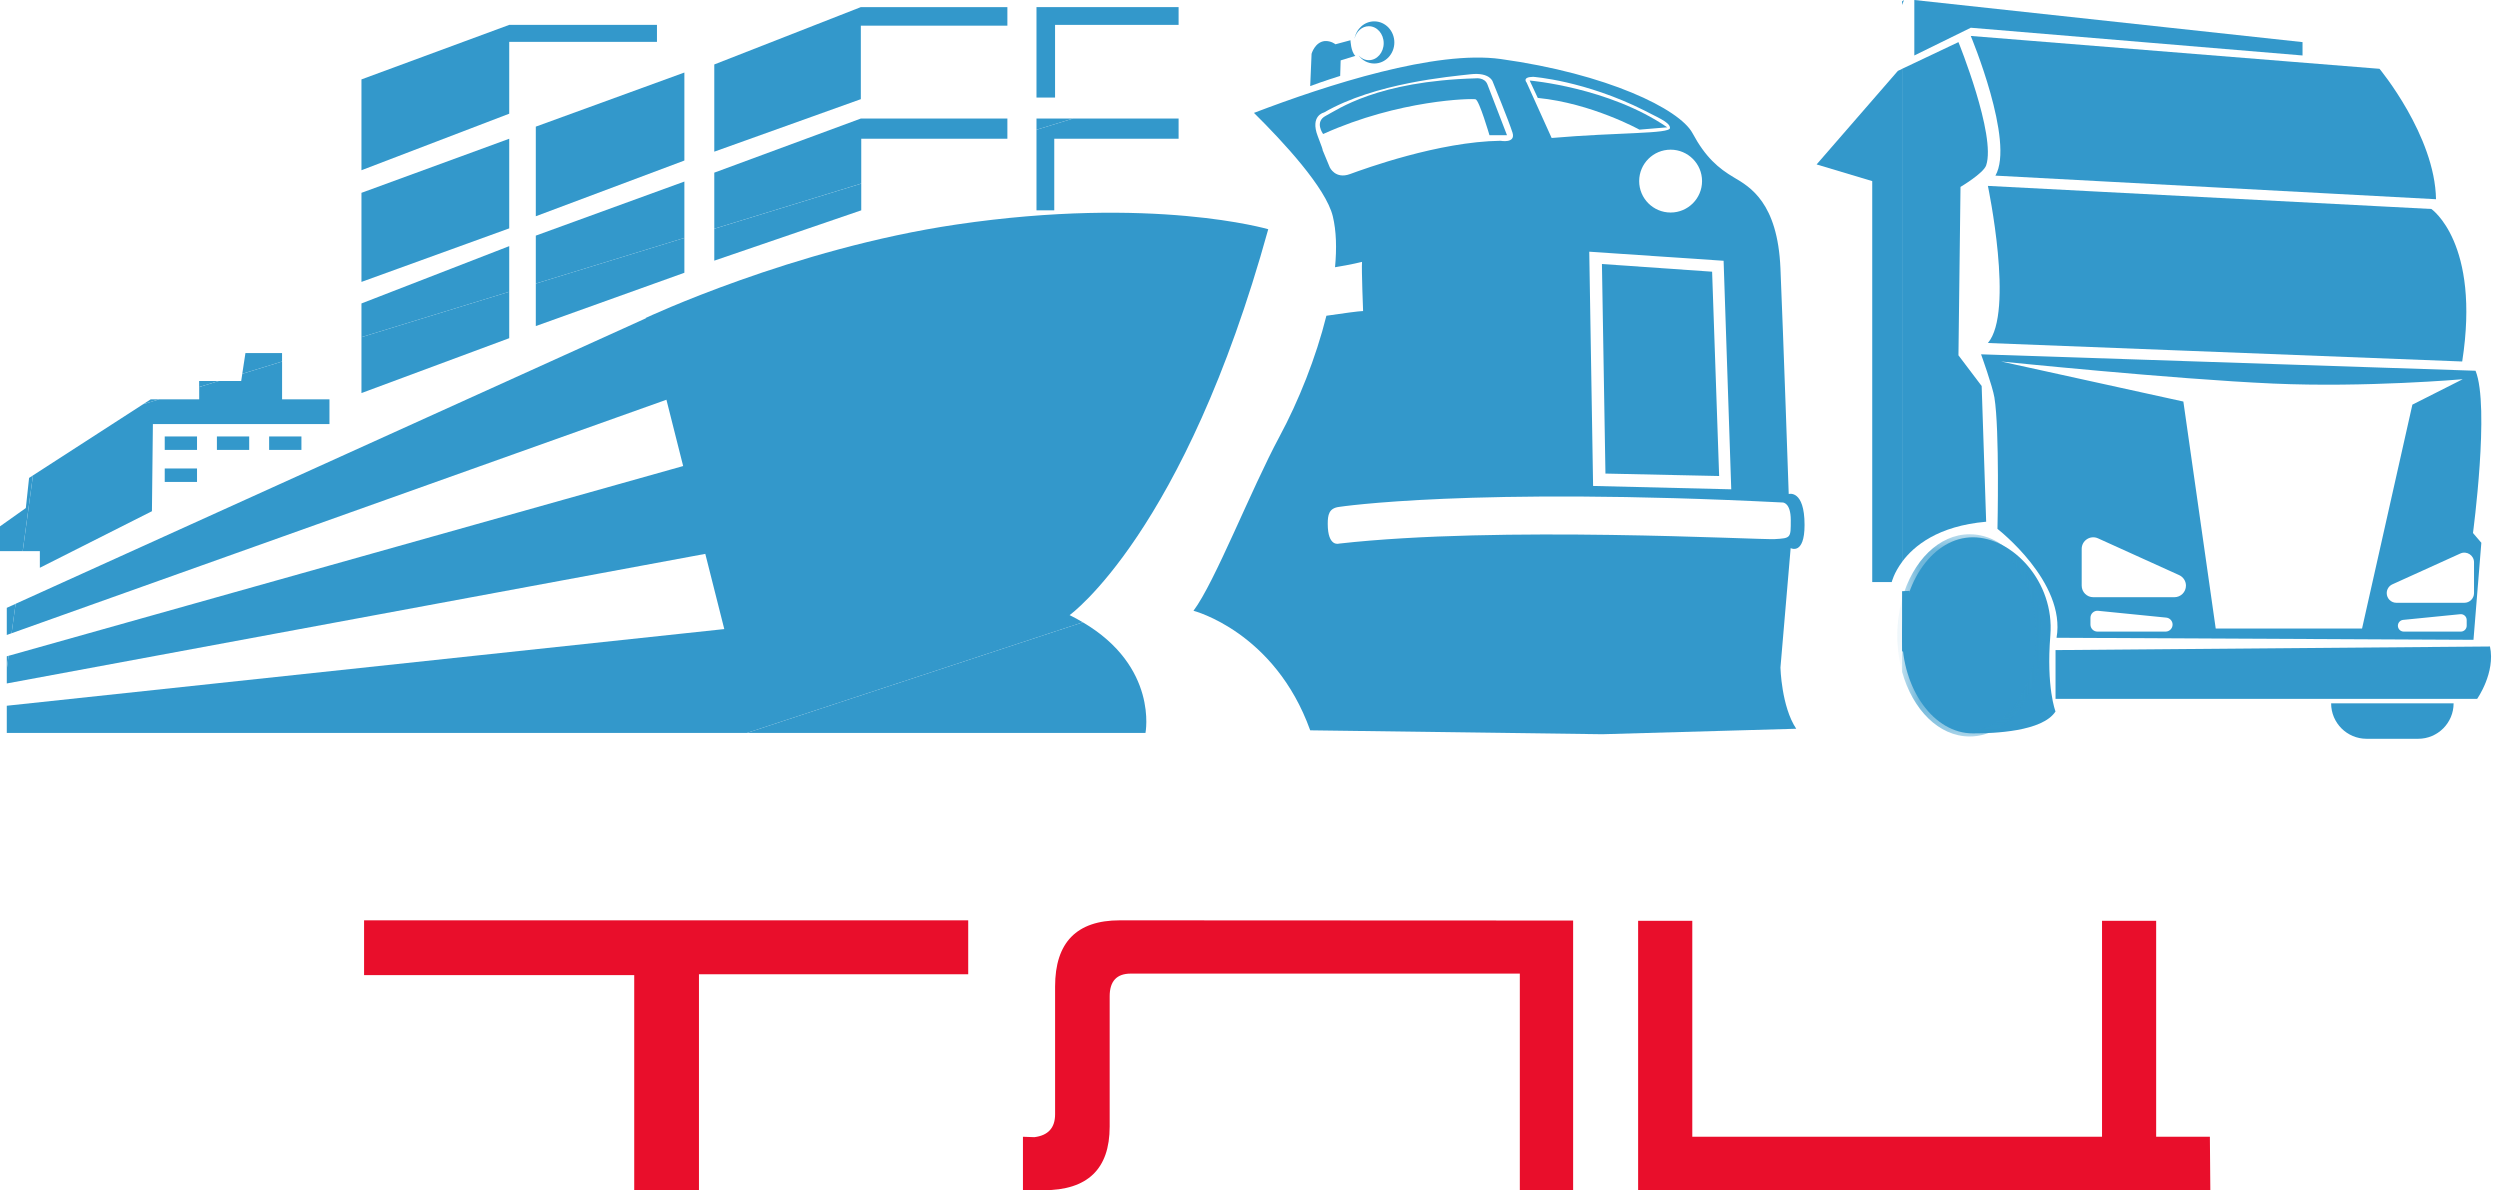
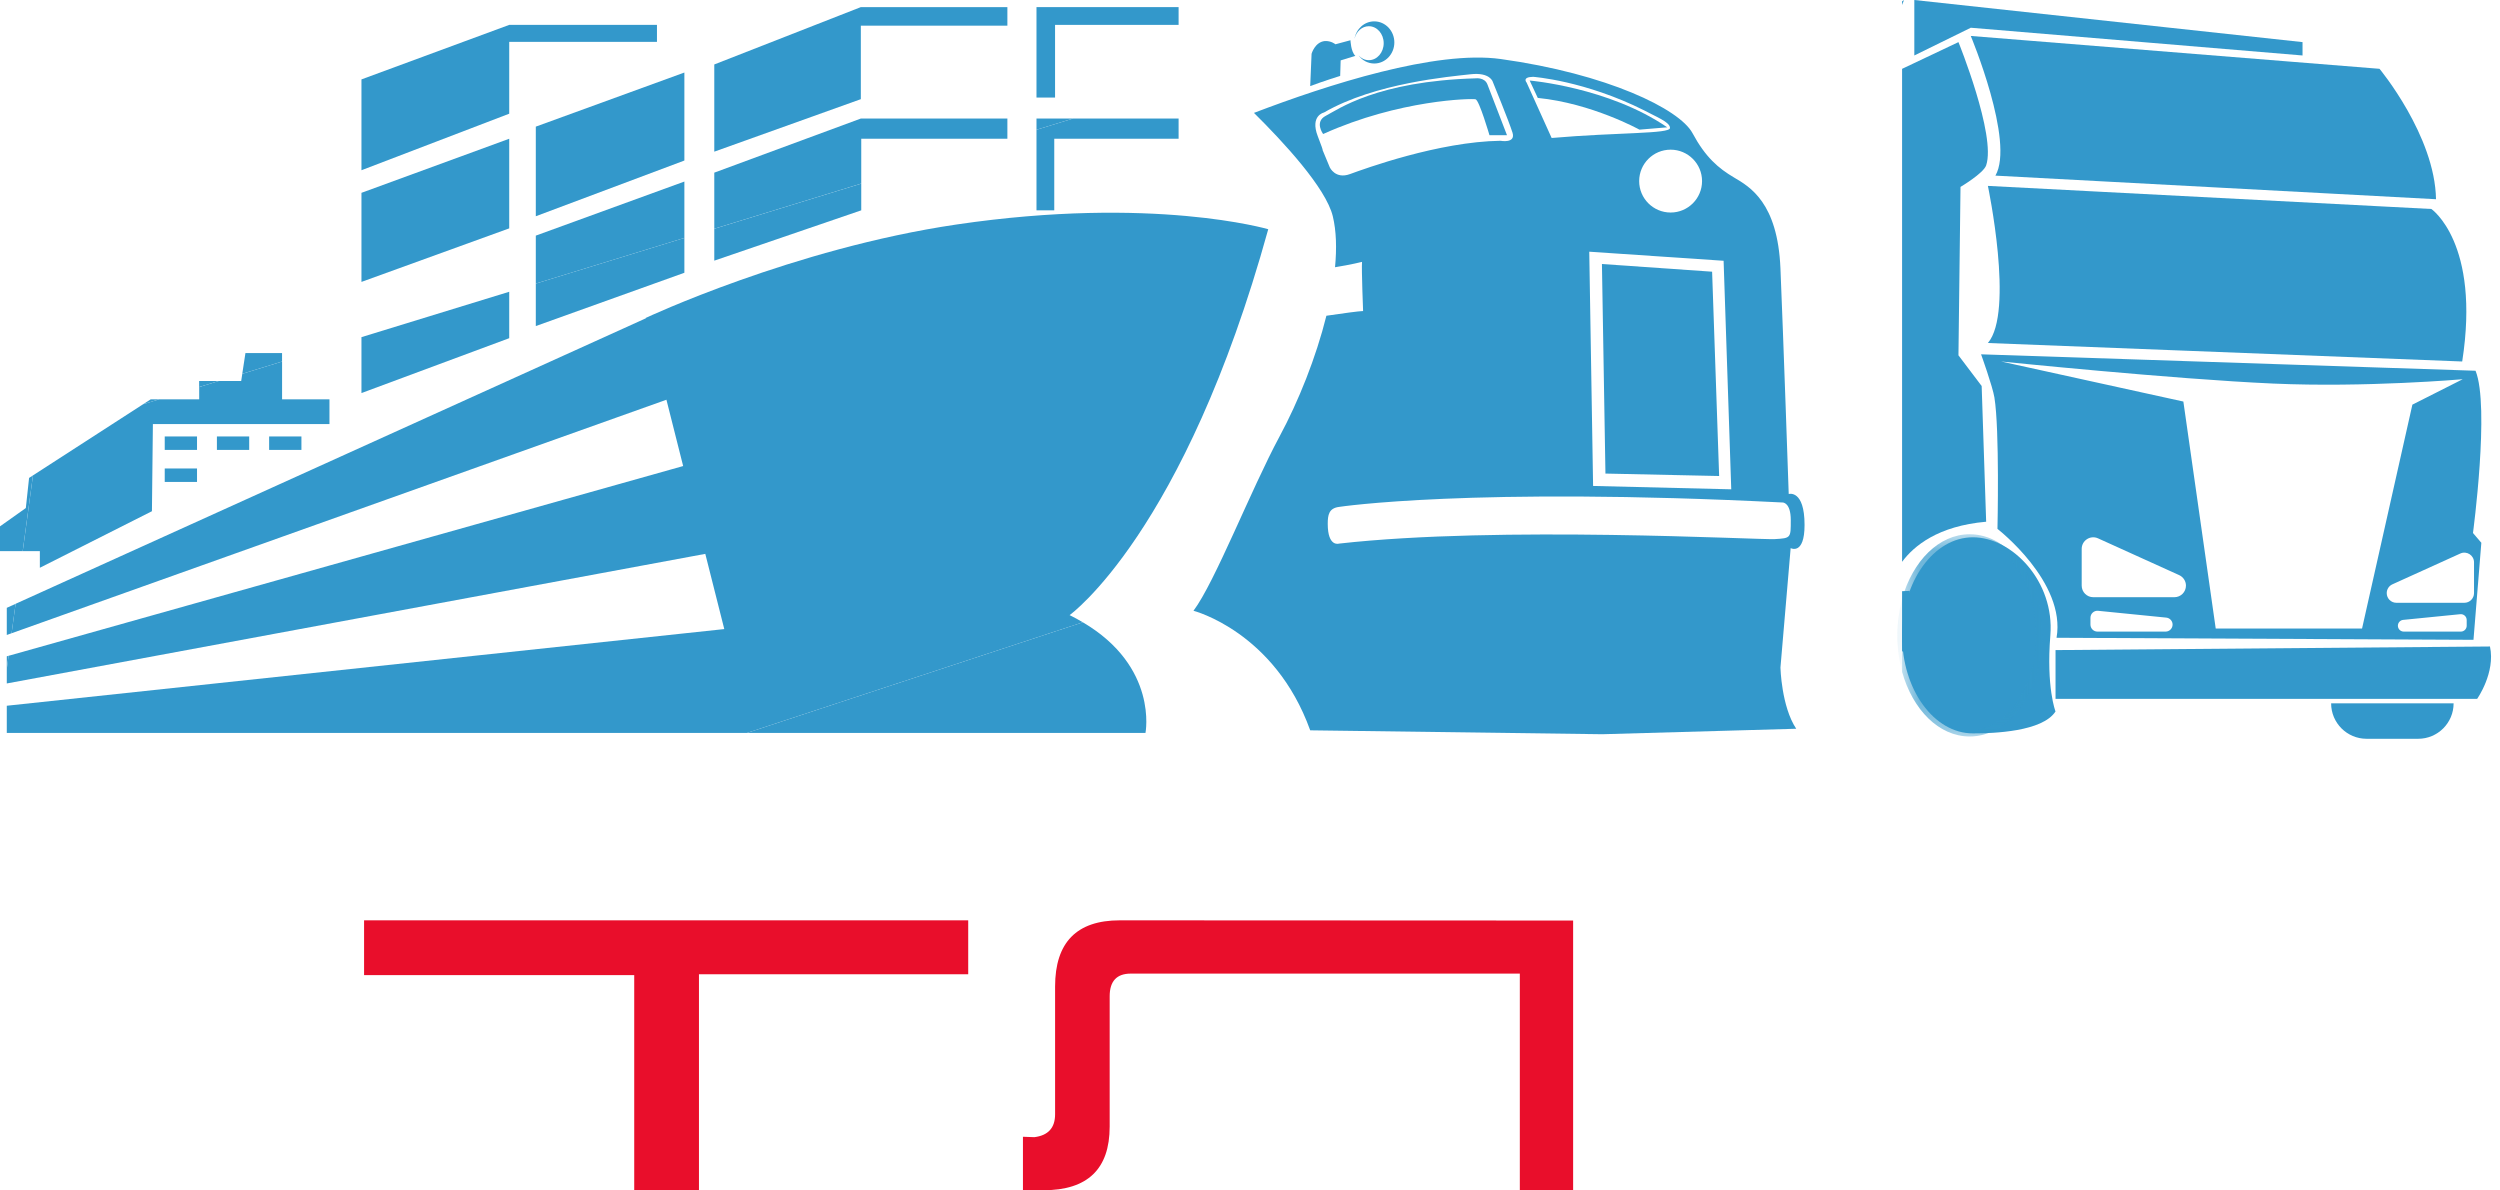
<svg xmlns="http://www.w3.org/2000/svg" width="84" height="40" viewBox="0 0 84 40" fill="none">
  <path d="M23.485 40H21.31V32.764H12.233V30.923H32.532V32.735H23.485V40Z" fill="#E90E2B" />
  <path d="M51.066 32.713H37.995C37.522 32.713 37.285 32.967 37.285 33.475V37.853C37.285 39.28 36.543 39.992 35.059 39.992H34.371V38.195L34.755 38.209C35.219 38.151 35.451 37.895 35.451 37.441V33.149C35.451 31.665 36.176 30.923 37.626 30.923L52.857 30.93V39.992H51.066V32.713Z" fill="#E90E2B" />
-   <path d="M70.628 30.938H72.447V38.195H74.252L74.267 39.985L55.041 40V30.938H56.861V38.195H70.628V30.938Z" fill="#E90E2B" />
  <path d="M49.977 2.835C49.884 2.594 49.589 2.632 49.589 2.632C46.25 2.726 44.947 3.686 44.55 3.889C44.153 4.091 44.457 4.503 44.457 4.503C47.024 3.344 49.454 3.305 49.579 3.336C49.703 3.368 50.046 4.543 50.046 4.543H50.635C50.635 4.543 50.071 3.076 49.977 2.835Z" fill="#3398CB" />
  <path d="M51.397 2.706C51.397 2.706 54.058 2.932 56.019 4.278L55.085 4.356C55.085 4.356 53.482 3.469 51.669 3.29L51.397 2.706Z" fill="#3398CB" />
  <path d="M45.046 2.029L45.54 1.877C45.388 1.737 45.376 1.352 45.376 1.352L44.87 1.488C44.87 1.488 44.731 1.368 44.513 1.379C44.178 1.414 44.069 1.807 44.069 1.807L44.023 2.893C44.466 2.726 45.03 2.55 45.03 2.55L45.046 2.029Z" fill="#3398CB" />
  <path d="M45.992 0.881C46.269 0.881 46.492 1.137 46.492 1.451C46.492 1.766 46.269 2.022 45.992 2.022C45.858 2.022 45.737 1.96 45.647 1.862C45.77 2.027 45.96 2.134 46.175 2.134C46.548 2.134 46.85 1.817 46.85 1.426C46.85 1.035 46.548 0.718 46.175 0.718C45.843 0.718 45.569 0.97 45.512 1.301C45.57 1.06 45.762 0.881 45.992 0.881Z" fill="#3398CB" />
  <path d="M53.825 8.871L57.527 9.129L57.763 15.994L53.943 15.912L53.825 8.871Z" fill="#3398CB" />
  <path fill-rule="evenodd" clip-rule="evenodd" d="M59.633 18.114C59.089 18.145 50.384 17.658 44.992 18.265C44.992 18.265 44.612 18.394 44.612 17.6C44.612 17.297 44.653 17.076 44.992 17.032C44.992 17.032 49.408 16.355 59.898 16.884C59.898 16.884 60.17 16.877 60.17 17.476C60.17 18.075 60.178 18.083 59.633 18.114ZM45.357 5.85C44.867 6.029 44.681 5.624 44.681 5.624L44.416 4.986C44.416 4.986 44.541 5.266 44.276 4.574C44.011 3.881 44.486 3.78 44.486 3.78C46.206 2.784 48.734 2.573 49.404 2.496C50.073 2.418 50.159 2.753 50.159 2.753C50.159 2.753 50.704 4.083 50.82 4.457C50.937 4.83 50.416 4.73 50.416 4.73C48.338 4.76 45.848 5.671 45.357 5.85ZM51.513 2.581C51.513 2.581 53.248 2.706 55.247 3.71C55.614 3.912 56.119 4.099 56.112 4.301C56.104 4.503 54.384 4.442 52.135 4.636L51.295 2.776C51.295 2.776 51.124 2.589 51.513 2.581ZM57.189 6.085C57.189 6.668 56.716 7.141 56.133 7.141C55.549 7.141 55.076 6.668 55.076 6.085C55.076 5.502 55.549 5.029 56.133 5.029C56.716 5.029 57.189 5.502 57.189 6.085ZM57.913 8.762L58.17 16.441L53.528 16.328L53.399 8.457L57.913 8.762ZM60.633 17.639C60.633 16.441 60.101 16.598 60.101 16.598C60.101 16.598 59.917 11.227 59.823 9.017C59.73 6.807 58.796 6.278 58.267 5.966C57.738 5.655 57.302 5.282 56.867 4.472C56.431 3.663 54.002 2.48 50.423 1.983C48.247 1.68 44.633 2.838 42.133 3.793C43.119 4.768 44.55 6.311 44.782 7.266C44.901 7.758 44.917 8.343 44.857 8.979C45.4 8.892 45.764 8.799 45.764 8.799C45.745 9.065 45.8 10.451 45.8 10.451C45.675 10.451 45.092 10.532 44.567 10.609C44.218 12.014 43.629 13.485 42.993 14.665C42.031 16.453 40.821 19.564 40.101 20.522C40.101 20.522 42.831 21.222 44.023 24.539L53.836 24.67L60.353 24.486C59.855 23.739 59.823 22.432 59.823 22.432L60.166 18.417C60.166 18.417 60.633 18.666 60.633 17.639Z" fill="#3398CB" />
  <path fill-rule="evenodd" clip-rule="evenodd" d="M64.169 19.854L63.91 19.864V21.886H63.975L64.169 19.854Z" fill="#3398CB" />
  <path fill-rule="evenodd" clip-rule="evenodd" d="M63.975 1.51992e-06L63.91 0.044V0.167L63.975 1.51992e-06Z" fill="#3398CB" />
  <path fill-rule="evenodd" clip-rule="evenodd" d="M66.735 5.556C67.075 4.55 65.804 1.415 65.804 1.415L63.91 2.313V18.877C64.305 18.344 65.116 17.671 66.735 17.53L66.584 12.97L65.804 11.939L65.873 6.28C65.873 6.28 66.645 5.823 66.735 5.556Z" fill="#3398CB" />
-   <path fill-rule="evenodd" clip-rule="evenodd" d="M63.769 2.381L61.038 5.525L62.907 6.085V19.557H63.562C63.562 19.557 63.634 19.252 63.912 18.877V2.314L63.769 2.381Z" fill="#3398CB" />
  <path fill-rule="evenodd" clip-rule="evenodd" d="M81.85 6.694L67.046 5.901C67.702 4.762 66.218 1.208 66.218 1.208L79.952 2.312C79.952 2.312 81.815 4.555 81.85 6.694Z" fill="#3398CB" />
  <path fill-rule="evenodd" clip-rule="evenodd" d="M77.365 1.864L66.219 0.932L64.321 1.864V0L77.365 1.415V1.864Z" fill="#3398CB" />
  <path fill-rule="evenodd" clip-rule="evenodd" d="M82.73 12.146L66.793 11.525C67.684 10.486 66.793 6.246 66.793 6.246L81.694 7.022C81.694 7.022 83.35 8.161 82.73 12.146Z" fill="#3398CB" />
  <path fill-rule="evenodd" clip-rule="evenodd" d="M82.802 20.254H80.519C80.339 20.254 80.194 20.108 80.194 19.929C80.194 19.801 80.268 19.685 80.385 19.633L82.667 18.598C82.883 18.5 83.127 18.658 83.127 18.894V19.929C83.127 20.108 82.981 20.254 82.802 20.254ZM82.881 21.024C82.881 21.133 82.793 21.222 82.684 21.222H80.767C80.657 21.222 80.569 21.133 80.569 21.024C80.569 20.924 80.646 20.838 80.747 20.828L82.664 20.637C82.78 20.625 82.881 20.716 82.881 20.833V21.024ZM74.448 21.118L73.361 13.492L67.236 12.146C67.236 12.146 73.002 12.738 76.382 12.888C79.486 13.026 82.747 12.742 82.747 12.742L81.056 13.596L79.365 21.118H74.448ZM73.059 20.066H70.333C70.119 20.066 69.945 19.892 69.945 19.677V18.442C69.945 18.16 70.236 17.972 70.493 18.088L73.22 19.324C73.358 19.387 73.448 19.525 73.448 19.677C73.448 19.892 73.274 20.066 73.059 20.066ZM72.999 20.986C72.999 21.116 72.893 21.222 72.764 21.222H70.474C70.344 21.222 70.239 21.116 70.239 20.986V20.757C70.239 20.618 70.359 20.509 70.497 20.523L72.787 20.752C72.907 20.764 72.999 20.865 72.999 20.986ZM83.092 17.909C83.092 17.909 83.662 13.648 83.178 12.457L66.564 11.905C66.564 11.905 66.951 12.98 67.012 13.354C67.19 14.444 67.115 17.771 67.115 17.771C67.115 17.771 69.427 19.557 69.1 21.429L83.109 21.498L83.373 18.237L83.092 17.909Z" fill="#3398CB" />
  <path fill-rule="evenodd" clip-rule="evenodd" d="M83.232 23.482H69.066V21.843L83.663 21.722C83.853 22.602 83.232 23.482 83.232 23.482Z" fill="#3398CB" />
  <path fill-rule="evenodd" clip-rule="evenodd" d="M81.251 24.823H79.517C78.859 24.823 78.326 24.29 78.326 23.633H82.441C82.441 24.29 81.908 24.823 81.251 24.823Z" fill="#3398CB" />
  <path fill-rule="evenodd" clip-rule="evenodd" d="M68.892 21.348C69.039 19.534 67.606 18.053 66.291 18.053C64.977 18.053 63.91 19.529 63.91 21.348C63.91 23.167 64.977 24.642 66.291 24.642C66.999 24.642 68.629 24.582 69.065 23.905C69.065 23.905 68.75 23.102 68.892 21.348Z" fill="#3398CB" />
  <mask id="mask0_246_74" style="mask-type:luminance" maskUnits="userSpaceOnUse" x="63" y="17" width="6" height="8">
    <path d="M63.911 24.746H68.619V17.95H63.911V24.746Z" fill="white" />
  </mask>
  <g mask="url(#mask0_246_74)">
    <g opacity="0.7">
      <path d="M66.181 24.539C64.951 24.539 63.95 23.107 63.95 21.348C63.95 19.589 64.951 18.157 66.181 18.157C67.411 18.157 68.412 19.589 68.412 21.348C68.412 23.107 67.411 24.539 66.181 24.539ZM66.181 17.95C65.148 17.95 64.266 18.851 63.911 20.117V22.579C64.266 23.845 65.148 24.746 66.181 24.746C67.525 24.746 68.619 23.221 68.619 21.348C68.619 19.474 67.525 17.95 66.181 17.95Z" fill="#3398CB" />
    </g>
  </g>
  <mask id="mask1_246_74" style="mask-type:luminance" maskUnits="userSpaceOnUse" x="63" y="20" width="1" height="3">
    <path d="M63.75 22.579H63.918V20.117H63.75V22.579Z" fill="white" />
  </mask>
  <g mask="url(#mask1_246_74)">
    <g opacity="0.7">
      <path d="M63.75 21.348C63.75 21.782 63.811 22.197 63.918 22.579V20.117C63.811 20.499 63.75 20.913 63.75 21.348Z" fill="#3398CB" />
    </g>
  </g>
  <path fill-rule="evenodd" clip-rule="evenodd" d="M5.535 15.117H6.62V14.665H5.535V15.117Z" fill="#3398CB" />
  <path fill-rule="evenodd" clip-rule="evenodd" d="M7.288 15.117H8.373V14.665H7.288V15.117Z" fill="#3398CB" />
  <path fill-rule="evenodd" clip-rule="evenodd" d="M9.043 15.117H10.128V14.665H9.043V15.117Z" fill="#3398CB" />
  <path fill-rule="evenodd" clip-rule="evenodd" d="M5.535 16.193H6.62V15.741H5.535V16.193Z" fill="#3398CB" />
  <path fill-rule="evenodd" clip-rule="evenodd" d="M38.488 24.626C38.488 24.626 38.925 22.405 36.383 20.909L25.097 24.626H38.488Z" fill="#3398CB" />
  <path fill-rule="evenodd" clip-rule="evenodd" d="M0.228 20.423V21.335L0.39 21.277L0.524 20.289L0.228 20.423Z" fill="#3398CB" />
  <path fill-rule="evenodd" clip-rule="evenodd" d="M0.228 22.052V22.479L0.288 22.035L0.228 22.052Z" fill="#3398CB" />
  <path fill-rule="evenodd" clip-rule="evenodd" d="M42.613 7.702C42.613 7.702 38.746 6.568 32.141 7.543C26.66 8.351 21.698 10.682 21.698 10.682L21.702 10.694L0.524 20.288L0.39 21.277L22.392 13.431L22.954 15.659L0.288 22.035L0.228 22.479V22.964L23.698 18.61L24.336 21.137L0.228 23.713V24.626H25.098L36.384 20.909C36.244 20.827 36.098 20.746 35.939 20.668C35.939 20.668 39.791 17.908 42.613 7.702Z" fill="#3398CB" />
  <path fill-rule="evenodd" clip-rule="evenodd" d="M5.065 13.417L4.809 13.582L5.347 13.417H5.065Z" fill="#3398CB" />
  <path fill-rule="evenodd" clip-rule="evenodd" d="M9.477 11.862H8.247L8.14 12.559L9.477 12.148V11.862Z" fill="#3398CB" />
  <path fill-rule="evenodd" clip-rule="evenodd" d="M6.691 12.802V13.004L7.347 12.802H6.691Z" fill="#3398CB" />
  <path fill-rule="evenodd" clip-rule="evenodd" d="M0.977 16.058L0.868 17.07L0 17.686V18.517H0.763L1.108 15.973L0.977 16.058Z" fill="#3398CB" />
  <path fill-rule="evenodd" clip-rule="evenodd" d="M1.339 19.077L5.105 17.177L5.137 14.249H11.07V13.417H9.478V12.148L8.141 12.559L8.104 12.802H7.349L6.693 13.004V13.417H5.347L4.809 13.582L1.108 15.973L0.764 18.517H1.339V19.077Z" fill="#3398CB" />
  <path fill-rule="evenodd" clip-rule="evenodd" d="M17.11 4.662L12.145 6.479V9.472L17.11 7.673V4.662Z" fill="#3398CB" />
-   <path fill-rule="evenodd" clip-rule="evenodd" d="M17.11 8.27L12.145 10.196V11.328L17.11 9.803V8.27Z" fill="#3398CB" />
  <path fill-rule="evenodd" clip-rule="evenodd" d="M17.11 11.363V9.803L12.145 11.328V13.207L17.11 11.363Z" fill="#3398CB" />
  <path fill-rule="evenodd" clip-rule="evenodd" d="M22.995 6.1L18.003 7.917V9.528L22.995 7.994V6.1Z" fill="#3398CB" />
  <path fill-rule="evenodd" clip-rule="evenodd" d="M22.995 9.165V7.994L18.003 9.528V10.956L22.995 9.165Z" fill="#3398CB" />
  <path fill-rule="evenodd" clip-rule="evenodd" d="M22.995 2.437L18.003 4.255V7.266L22.995 5.394V2.437Z" fill="#3398CB" />
  <path fill-rule="evenodd" clip-rule="evenodd" d="M28.938 4.661H33.843L33.848 4.66V3.983H28.924L24 5.801V7.685L28.938 6.168V4.661Z" fill="#3398CB" />
  <path fill-rule="evenodd" clip-rule="evenodd" d="M33.846 4.662V4.661L33.843 4.662H33.846Z" fill="#3398CB" />
  <path fill-rule="evenodd" clip-rule="evenodd" d="M28.938 7.067V6.169L24 7.686V8.758L28.938 7.067Z" fill="#3398CB" />
  <path fill-rule="evenodd" clip-rule="evenodd" d="M28.924 0.863H33.848V0.239H28.924L24 2.166V5.096L28.924 3.332V0.863Z" fill="#3398CB" />
  <path fill-rule="evenodd" clip-rule="evenodd" d="M17.11 1.406H22.074V0.836H17.11L12.145 2.668V5.72L17.11 3.82V1.406Z" fill="#3398CB" />
  <path fill-rule="evenodd" clip-rule="evenodd" d="M35.45 0.836H39.601V0.239H34.826V3.278H35.45V0.836Z" fill="#3398CB" />
  <path fill-rule="evenodd" clip-rule="evenodd" d="M34.826 3.983V4.36L36.052 3.983H34.826Z" fill="#3398CB" />
  <path fill-rule="evenodd" clip-rule="evenodd" d="M35.423 7.067V4.661H39.601V3.983H36.052L34.826 4.36V7.067H35.423Z" fill="#3398CB" />
</svg>